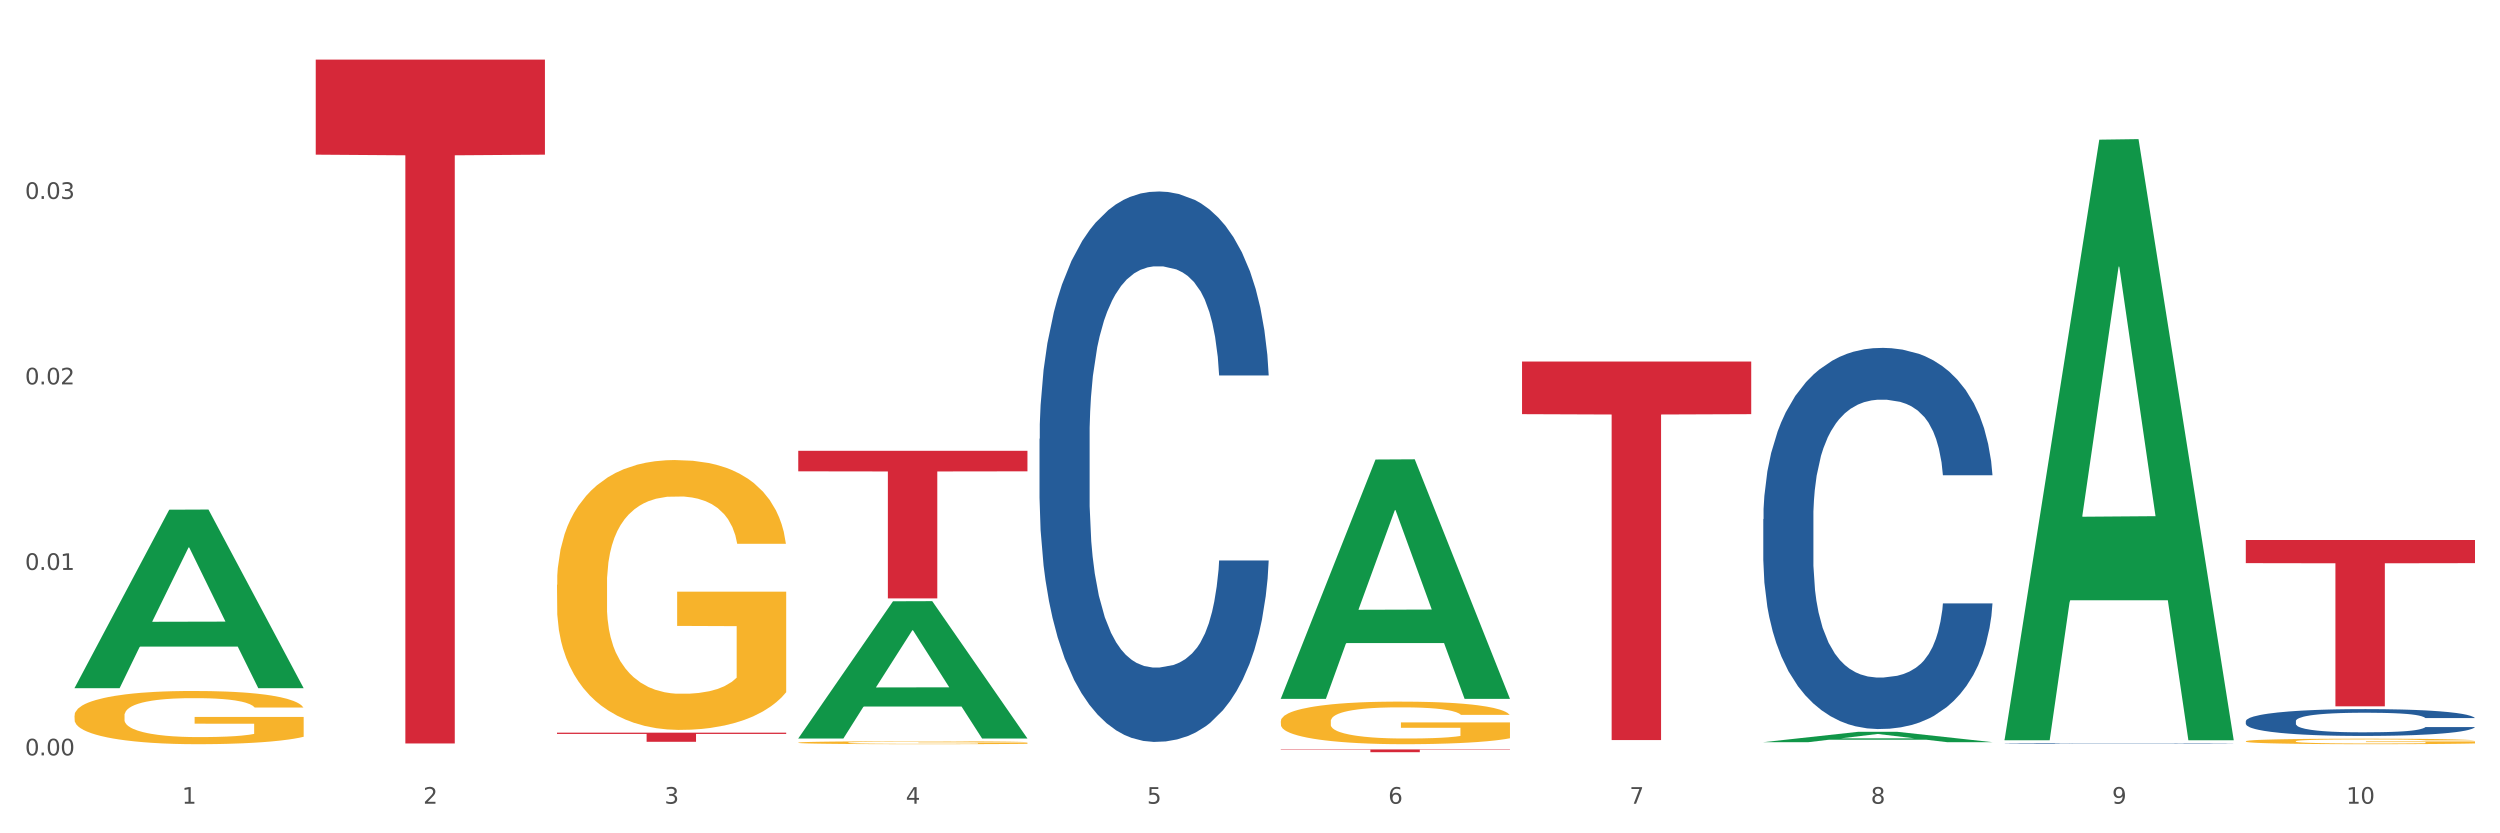
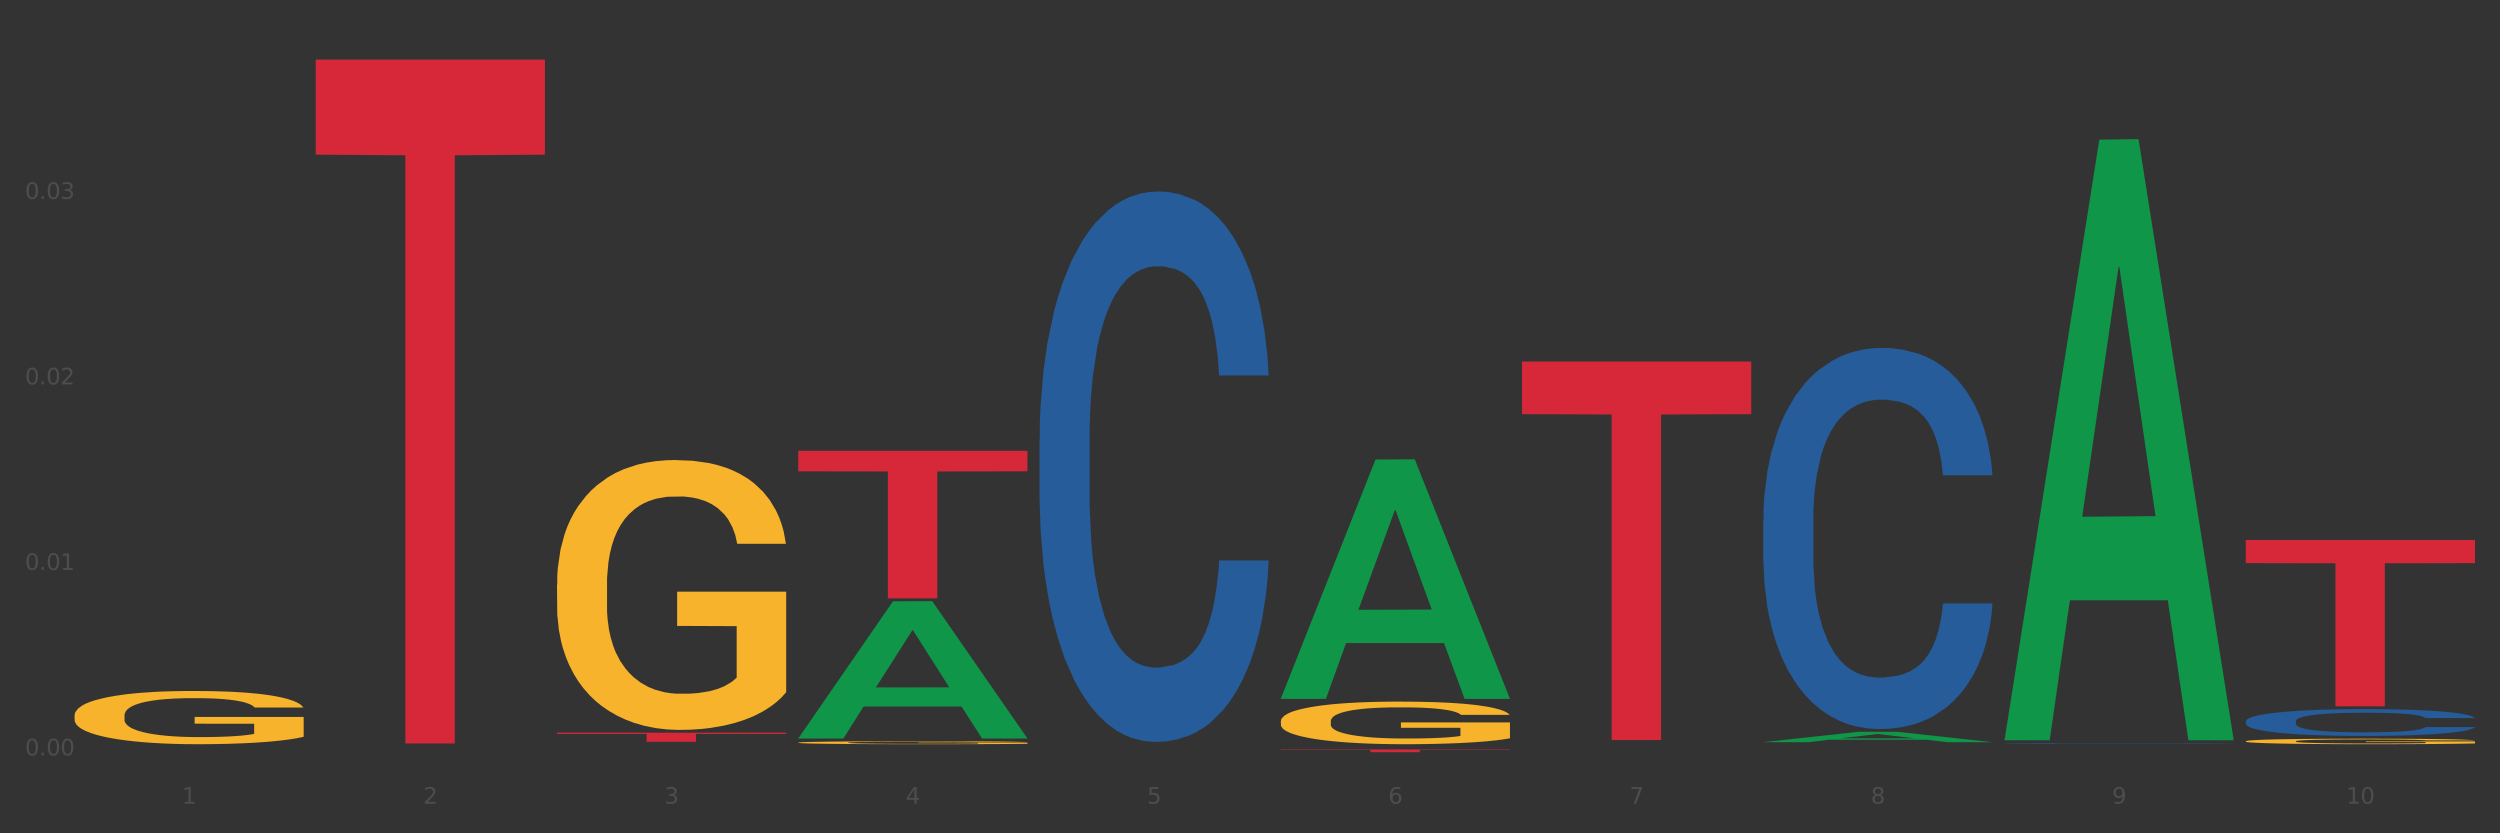
<svg xmlns="http://www.w3.org/2000/svg" xmlns:xlink="http://www.w3.org/1999/xlink" width="1080pt" height="360pt" viewBox="0 0 1080 360" version="1.1">
  <rect x="0" y="0" width="1080" height="360" fill="#333333" stroke="none" />
  <defs>
    <style type="text/css">*{stroke-linejoin: round; stroke-linecap: butt}</style>
  </defs>
  <g id="figure_1">
    <g id="patch_1">
-       <path d="M 0 360  L 1080 360  L 1080 0  L 0 0  z " style="fill: #ffffff; stroke: #ffffff; stroke-linejoin: miter" />
-     </g>
+       </g>
    <g id="axes_1">
      <g id="matplotlib.axis_1">
        <g id="xtick_1">
          <g id="text_1">
            <g style="fill: #4d4d4d" transform="translate(78.627 347.204) scale(0.096 -0.096)">
              <defs>
                <path id="DejaVuSans-31" d="M 794 531  L 1825 531  L 1825 4091  L 703 3866  L 703 4441  L 1819 4666  L 2450 4666  L 2450 531  L 3481 531  L 3481 0  L 794 0  L 794 531  z " transform="scale(0.016)" />
              </defs>
              <use xlink:href="#DejaVuSans-31" />
            </g>
          </g>
        </g>
        <g id="xtick_2">
          <g id="text_2">
            <g style="fill: #4d4d4d" transform="translate(182.851 347.204) scale(0.096 -0.096)">
              <defs>
                <path id="DejaVuSans-32" d="M 1228 531  L 3431 531  L 3431 0  L 469 0  L 469 531  Q 828 903 1448 1529  Q 2069 2156 2228 2338  Q 2531 2678 2651 2914  Q 2772 3150 2772 3378  Q 2772 3750 2511 3984  Q 2250 4219 1831 4219  Q 1534 4219 1204 4116  Q 875 4013 500 3803  L 500 4441  Q 881 4594 1212 4672  Q 1544 4750 1819 4750  Q 2544 4750 2975 4387  Q 3406 4025 3406 3419  Q 3406 3131 3298 2873  Q 3191 2616 2906 2266  Q 2828 2175 2409 1742  Q 1991 1309 1228 531  z " transform="scale(0.016)" />
              </defs>
              <use xlink:href="#DejaVuSans-32" />
            </g>
          </g>
        </g>
        <g id="xtick_3">
          <g id="text_3">
            <g style="fill: #4d4d4d" transform="translate(287.074 347.204) scale(0.096 -0.096)">
              <defs>
                <path id="DejaVuSans-33" d="M 2597 2516  Q 3050 2419 3304 2112  Q 3559 1806 3559 1356  Q 3559 666 3084 287  Q 2609 -91 1734 -91  Q 1441 -91 1130 -33  Q 819 25 488 141  L 488 750  Q 750 597 1062 519  Q 1375 441 1716 441  Q 2309 441 2620 675  Q 2931 909 2931 1356  Q 2931 1769 2642 2001  Q 2353 2234 1838 2234  L 1294 2234  L 1294 2753  L 1863 2753  Q 2328 2753 2575 2939  Q 2822 3125 2822 3475  Q 2822 3834 2567 4026  Q 2313 4219 1838 4219  Q 1578 4219 1281 4162  Q 984 4106 628 3988  L 628 4550  Q 988 4650 1302 4700  Q 1616 4750 1894 4750  Q 2613 4750 3031 4423  Q 3450 4097 3450 3541  Q 3450 3153 3228 2886  Q 3006 2619 2597 2516  z " transform="scale(0.016)" />
              </defs>
              <use xlink:href="#DejaVuSans-33" />
            </g>
          </g>
        </g>
        <g id="xtick_4">
          <g id="text_4">
            <g style="fill: #4d4d4d" transform="translate(391.298 347.204) scale(0.096 -0.096)">
              <defs>
-                 <path id="DejaVuSans-34" d="M 2419 4116  L 825 1625  L 2419 1625  L 2419 4116  z M 2253 4666  L 3047 4666  L 3047 1625  L 3713 1625  L 3713 1100  L 3047 1100  L 3047 0  L 2419 0  L 2419 1100  L 313 1100  L 313 1709  L 2253 4666  z " transform="scale(0.016)" />
+                 <path id="DejaVuSans-34" d="M 2419 4116  L 825 1625  L 2419 1625  z M 2253 4666  L 3047 4666  L 3047 1625  L 3713 1625  L 3713 1100  L 3047 1100  L 3047 0  L 2419 0  L 2419 1100  L 313 1100  L 313 1709  L 2253 4666  z " transform="scale(0.016)" />
              </defs>
              <use xlink:href="#DejaVuSans-34" />
            </g>
          </g>
        </g>
        <g id="xtick_5">
          <g id="text_5">
            <g style="fill: #4d4d4d" transform="translate(495.522 347.204) scale(0.096 -0.096)">
              <defs>
                <path id="DejaVuSans-35" d="M 691 4666  L 3169 4666  L 3169 4134  L 1269 4134  L 1269 2991  Q 1406 3038 1543 3061  Q 1681 3084 1819 3084  Q 2600 3084 3056 2656  Q 3513 2228 3513 1497  Q 3513 744 3044 326  Q 2575 -91 1722 -91  Q 1428 -91 1123 -41  Q 819 9 494 109  L 494 744  Q 775 591 1075 516  Q 1375 441 1709 441  Q 2250 441 2565 725  Q 2881 1009 2881 1497  Q 2881 1984 2565 2268  Q 2250 2553 1709 2553  Q 1456 2553 1204 2497  Q 953 2441 691 2322  L 691 4666  z " transform="scale(0.016)" />
              </defs>
              <use xlink:href="#DejaVuSans-35" />
            </g>
          </g>
        </g>
        <g id="xtick_6">
          <g id="text_6">
            <g style="fill: #4d4d4d" transform="translate(599.745 347.204) scale(0.096 -0.096)">
              <defs>
                <path id="DejaVuSans-36" d="M 2113 2584  Q 1688 2584 1439 2293  Q 1191 2003 1191 1497  Q 1191 994 1439 701  Q 1688 409 2113 409  Q 2538 409 2786 701  Q 3034 994 3034 1497  Q 3034 2003 2786 2293  Q 2538 2584 2113 2584  z M 3366 4563  L 3366 3988  Q 3128 4100 2886 4159  Q 2644 4219 2406 4219  Q 1781 4219 1451 3797  Q 1122 3375 1075 2522  Q 1259 2794 1537 2939  Q 1816 3084 2150 3084  Q 2853 3084 3261 2657  Q 3669 2231 3669 1497  Q 3669 778 3244 343  Q 2819 -91 2113 -91  Q 1303 -91 875 529  Q 447 1150 447 2328  Q 447 3434 972 4092  Q 1497 4750 2381 4750  Q 2619 4750 2861 4703  Q 3103 4656 3366 4563  z " transform="scale(0.016)" />
              </defs>
              <use xlink:href="#DejaVuSans-36" />
            </g>
          </g>
        </g>
        <g id="xtick_7">
          <g id="text_7">
            <g style="fill: #4d4d4d" transform="translate(703.969 347.204) scale(0.096 -0.096)">
              <defs>
                <path id="DejaVuSans-37" d="M 525 4666  L 3525 4666  L 3525 4397  L 1831 0  L 1172 0  L 2766 4134  L 525 4134  L 525 4666  z " transform="scale(0.016)" />
              </defs>
              <use xlink:href="#DejaVuSans-37" />
            </g>
          </g>
        </g>
        <g id="xtick_8">
          <g id="text_8">
            <g style="fill: #4d4d4d" transform="translate(808.193 347.204) scale(0.096 -0.096)">
              <defs>
                <path id="DejaVuSans-38" d="M 2034 2216  Q 1584 2216 1326 1975  Q 1069 1734 1069 1313  Q 1069 891 1326 650  Q 1584 409 2034 409  Q 2484 409 2743 651  Q 3003 894 3003 1313  Q 3003 1734 2745 1975  Q 2488 2216 2034 2216  z M 1403 2484  Q 997 2584 770 2862  Q 544 3141 544 3541  Q 544 4100 942 4425  Q 1341 4750 2034 4750  Q 2731 4750 3128 4425  Q 3525 4100 3525 3541  Q 3525 3141 3298 2862  Q 3072 2584 2669 2484  Q 3125 2378 3379 2068  Q 3634 1759 3634 1313  Q 3634 634 3220 271  Q 2806 -91 2034 -91  Q 1263 -91 848 271  Q 434 634 434 1313  Q 434 1759 690 2068  Q 947 2378 1403 2484  z M 1172 3481  Q 1172 3119 1398 2916  Q 1625 2713 2034 2713  Q 2441 2713 2670 2916  Q 2900 3119 2900 3481  Q 2900 3844 2670 4047  Q 2441 4250 2034 4250  Q 1625 4250 1398 4047  Q 1172 3844 1172 3481  z " transform="scale(0.016)" />
              </defs>
              <use xlink:href="#DejaVuSans-38" />
            </g>
          </g>
        </g>
        <g id="xtick_9">
          <g id="text_9">
            <g style="fill: #4d4d4d" transform="translate(912.416 347.204) scale(0.096 -0.096)">
              <defs>
                <path id="DejaVuSans-39" d="M 703 97  L 703 672  Q 941 559 1184 500  Q 1428 441 1663 441  Q 2288 441 2617 861  Q 2947 1281 2994 2138  Q 2813 1869 2534 1725  Q 2256 1581 1919 1581  Q 1219 1581 811 2004  Q 403 2428 403 3163  Q 403 3881 828 4315  Q 1253 4750 1959 4750  Q 2769 4750 3195 4129  Q 3622 3509 3622 2328  Q 3622 1225 3098 567  Q 2575 -91 1691 -91  Q 1453 -91 1209 -44  Q 966 3 703 97  z M 1959 2075  Q 2384 2075 2632 2365  Q 2881 2656 2881 3163  Q 2881 3666 2632 3958  Q 2384 4250 1959 4250  Q 1534 4250 1286 3958  Q 1038 3666 1038 3163  Q 1038 2656 1286 2365  Q 1534 2075 1959 2075  z " transform="scale(0.016)" />
              </defs>
              <use xlink:href="#DejaVuSans-39" />
            </g>
          </g>
        </g>
        <g id="xtick_10">
          <g id="text_10">
            <g style="fill: #4d4d4d" transform="translate(1013.586 347.204) scale(0.096 -0.096)">
              <defs>
                <path id="DejaVuSans-30" d="M 2034 4250  Q 1547 4250 1301 3770  Q 1056 3291 1056 2328  Q 1056 1369 1301 889  Q 1547 409 2034 409  Q 2525 409 2770 889  Q 3016 1369 3016 2328  Q 3016 3291 2770 3770  Q 2525 4250 2034 4250  z M 2034 4750  Q 2819 4750 3233 4129  Q 3647 3509 3647 2328  Q 3647 1150 3233 529  Q 2819 -91 2034 -91  Q 1250 -91 836 529  Q 422 1150 422 2328  Q 422 3509 836 4129  Q 1250 4750 2034 4750  z " transform="scale(0.016)" />
              </defs>
              <use xlink:href="#DejaVuSans-31" />
              <use xlink:href="#DejaVuSans-30" transform="translate(63.623 0)" />
            </g>
          </g>
        </g>
        <g id="xtick_11" />
        <g id="xtick_12" />
        <g id="xtick_13" />
        <g id="xtick_14" />
        <g id="xtick_15" />
        <g id="xtick_16" />
        <g id="xtick_17" />
        <g id="xtick_18" />
        <g id="xtick_19" />
      </g>
      <g id="matplotlib.axis_2">
        <g id="ytick_1">
          <g id="text_11">
            <g style="fill: #4d4d4d" transform="translate(10.8 326.332) scale(0.096 -0.096)">
              <defs>
                <path id="DejaVuSans-2e" d="M 684 794  L 1344 794  L 1344 0  L 684 0  L 684 794  z " transform="scale(0.016)" />
              </defs>
              <use xlink:href="#DejaVuSans-30" />
              <use xlink:href="#DejaVuSans-2e" transform="translate(63.623 0)" />
              <use xlink:href="#DejaVuSans-30" transform="translate(95.41 0)" />
              <use xlink:href="#DejaVuSans-30" transform="translate(159.033 0)" />
            </g>
          </g>
        </g>
        <g id="ytick_2">
          <g id="text_12">
            <g style="fill: #4d4d4d" transform="translate(10.8 246.199) scale(0.096 -0.096)">
              <use xlink:href="#DejaVuSans-30" />
              <use xlink:href="#DejaVuSans-2e" transform="translate(63.623 0)" />
              <use xlink:href="#DejaVuSans-30" transform="translate(95.41 0)" />
              <use xlink:href="#DejaVuSans-31" transform="translate(159.033 0)" />
            </g>
          </g>
        </g>
        <g id="ytick_3">
          <g id="text_13">
            <g style="fill: #4d4d4d" transform="translate(10.8 166.066) scale(0.096 -0.096)">
              <use xlink:href="#DejaVuSans-30" />
              <use xlink:href="#DejaVuSans-2e" transform="translate(63.623 0)" />
              <use xlink:href="#DejaVuSans-30" transform="translate(95.41 0)" />
              <use xlink:href="#DejaVuSans-32" transform="translate(159.033 0)" />
            </g>
          </g>
        </g>
        <g id="ytick_4">
          <g id="text_14">
            <g style="fill: #4d4d4d" transform="translate(10.8 85.933) scale(0.096 -0.096)">
              <use xlink:href="#DejaVuSans-30" />
              <use xlink:href="#DejaVuSans-2e" transform="translate(63.623 0)" />
              <use xlink:href="#DejaVuSans-30" transform="translate(95.41 0)" />
              <use xlink:href="#DejaVuSans-33" transform="translate(159.033 0)" />
            </g>
          </g>
        </g>
        <g id="ytick_5" />
        <g id="ytick_6" />
        <g id="ytick_7" />
        <g id="ytick_8" />
      </g>
      <g id="PolyCollection_1">
-         <path d="M 32.175 297.168  L 32.277 297.095  L 73.107 220.191  L 90.051 220.118  L 131.187 297.313  L 111.589 297.313  L 102.709 279.337  L 60.552 279.337  L 60.246 279.627  L 51.671 297.313  L 32.175 297.313  L 32.175 297.168  L 65.86 268.61  L 97.401 268.537  L 81.783 236.572  L 81.579 236.427  L 81.375 236.644  L 65.758 268.537  L 65.86 268.61  L 32.175 297.168  z " clip-path="url(#pa6b22fb255)" style="fill: #109648" />
        <path d="M 344.846 320.813  L 344.963 320.812  L 344.963 320.77  L 345.197 320.734  L 346.366 320.647  L 348.119 320.575  L 349.405 320.537  L 350.691 320.506  L 352.21 320.474  L 354.081 320.442  L 357.471 320.394  L 359.575 320.37  L 362.147 320.344  L 366.823 320.307  L 370.213 320.286  L 373.72 320.269  L 379.448 320.248  L 383.188 320.239  L 387.163 320.232  L 391.956 320.227  L 395.579 320.226  L 403.529 320.23  L 410.309 320.24  L 413.582 320.248  L 417.79 320.262  L 420.011 320.271  L 423.635 320.29  L 427.376 320.314  L 429.947 320.335  L 433.805 320.375  L 436.728 320.414  L 439.416 320.463  L 440.819 320.496  L 441.871 320.528  L 442.806 320.564  L 443.741 320.621  L 422.7 320.621  L 421.882 320.58  L 420.596 320.542  L 418.725 320.505  L 417.089 320.481  L 414.283 320.452  L 411.711 320.434  L 409.023 320.42  L 405.75 320.408  L 403.178 320.402  L 399.554 320.398  L 392.423 320.399  L 387.63 320.408  L 384.357 320.42  L 382.253 320.43  L 380.383 320.442  L 378.279 320.458  L 375.824 320.483  L 374.07 320.505  L 372.317 320.532  L 370.914 320.56  L 369.628 320.593  L 368.576 320.628  L 367.758 320.664  L 367.056 320.708  L 366.472 320.781  L 366.472 320.94  L 366.706 320.976  L 367.29 321.023  L 367.992 321.059  L 369.161 321.102  L 370.213 321.131  L 372.2 321.173  L 374.421 321.208  L 376.174 321.23  L 377.928 321.249  L 380.967 321.274  L 384.357 321.295  L 387.28 321.308  L 391.254 321.319  L 393.943 321.324  L 396.281 321.326  L 402.009 321.326  L 406.1 321.323  L 410.659 321.315  L 414.166 321.304  L 417.089 321.291  L 420.362 321.271  L 422.466 321.251  L 422.466 321.008  L 396.748 321.007  L 396.748 320.846  L 443.858 320.846  L 443.858 321.319  L 441.871 321.344  L 439.65 321.366  L 437.312 321.385  L 433.805 321.41  L 429.597 321.433  L 425.856 321.449  L 421.882 321.463  L 417.206 321.476  L 411.127 321.488  L 407.386 321.492  L 402.71 321.496  L 397.216 321.497  L 392.423 321.495  L 387.747 321.489  L 382.838 321.478  L 378.045 321.463  L 374.421 321.448  L 370.797 321.43  L 366.94 321.405  L 363.9 321.382  L 361.562 321.361  L 358.99 321.334  L 356.185 321.3  L 354.081 321.268  L 352.21 321.236  L 350.223 321.194  L 348.82 321.158  L 347.418 321.113  L 346.599 321.079  L 345.664 321.027  L 344.963 320.954  L 344.846 320.813  z " clip-path="url(#pa6b22fb255)" style="fill: #f7b32b" />
        <path d="M 553.293 311.598  L 553.41 311.582  L 553.41 310.977  L 553.644 310.456  L 554.813 309.195  L 556.566 308.153  L 557.852 307.599  L 559.138 307.145  L 560.658 306.691  L 562.528 306.221  L 565.918 305.532  L 568.022 305.179  L 570.594 304.809  L 575.27 304.271  L 578.66 303.969  L 582.167 303.717  L 587.895 303.414  L 591.636 303.28  L 595.61 303.179  L 600.403 303.112  L 604.027 303.095  L 611.976 303.145  L 618.756 303.296  L 622.029 303.414  L 626.237 303.616  L 628.458 303.75  L 632.082 304.019  L 635.823 304.372  L 638.395 304.675  L 642.252 305.246  L 645.175 305.817  L 647.863 306.523  L 649.266 307.01  L 650.318 307.464  L 651.253 307.985  L 652.189 308.809  L 631.147 308.809  L 630.329 308.22  L 629.043 307.666  L 627.173 307.128  L 625.536 306.792  L 622.73 306.372  L 620.159 306.103  L 617.47 305.901  L 614.197 305.733  L 611.625 305.649  L 608.001 305.582  L 600.87 305.599  L 596.078 305.733  L 592.805 305.901  L 590.7 306.053  L 588.83 306.221  L 586.726 306.456  L 584.271 306.809  L 582.518 307.128  L 580.764 307.531  L 579.361 307.935  L 578.075 308.405  L 577.023 308.91  L 576.205 309.43  L 575.504 310.069  L 574.919 311.128  L 574.919 313.43  L 575.153 313.951  L 575.737 314.64  L 576.439 315.161  L 577.608 315.783  L 578.66 316.203  L 580.647 316.808  L 582.868 317.312  L 584.622 317.632  L 586.375 317.901  L 589.415 318.27  L 592.805 318.573  L 595.727 318.758  L 599.702 318.926  L 602.39 318.993  L 604.728 319.026  L 610.456 319.026  L 614.548 318.976  L 619.107 318.858  L 622.613 318.707  L 625.536 318.522  L 628.809 318.22  L 630.913 317.934  L 630.913 314.422  L 605.196 314.405  L 605.196 312.069  L 652.306 312.069  L 652.306 318.926  L 650.318 319.279  L 648.097 319.598  L 645.759 319.884  L 642.252 320.236  L 638.044 320.573  L 634.303 320.808  L 630.329 321.01  L 625.653 321.194  L 619.574 321.362  L 615.833 321.43  L 611.158 321.48  L 605.663 321.497  L 600.87 321.463  L 596.195 321.379  L 591.285 321.228  L 586.492 321.01  L 582.868 320.791  L 579.244 320.522  L 575.387 320.169  L 572.347 319.833  L 570.009 319.531  L 567.438 319.144  L 564.632 318.64  L 562.528 318.186  L 560.658 317.716  L 558.67 317.111  L 557.268 316.59  L 555.865 315.934  L 555.047 315.447  L 554.111 314.691  L 553.41 313.632  L 553.293 311.598  z " clip-path="url(#pa6b22fb255)" style="fill: #f7b32b" />
        <path d="M 970.188 320.214  L 970.304 320.212  L 970.304 320.134  L 970.538 320.066  L 971.707 319.903  L 973.461 319.768  L 974.747 319.696  L 976.032 319.637  L 977.552 319.578  L 979.422 319.517  L 982.813 319.428  L 984.917 319.382  L 987.488 319.334  L 992.164 319.265  L 995.554 319.225  L 999.061 319.193  L 1004.789 319.153  L 1008.53 319.136  L 1012.505 319.123  L 1017.297 319.114  L 1020.921 319.112  L 1028.87 319.119  L 1035.65 319.138  L 1038.923 319.153  L 1043.132 319.18  L 1045.353 319.197  L 1048.977 319.232  L 1052.717 319.278  L 1055.289 319.317  L 1059.147 319.391  L 1062.069 319.465  L 1064.758 319.556  L 1066.161 319.62  L 1067.213 319.678  L 1068.148 319.746  L 1069.083 319.853  L 1048.041 319.853  L 1047.223 319.776  L 1045.937 319.704  L 1044.067 319.635  L 1042.43 319.591  L 1039.625 319.537  L 1037.053 319.502  L 1034.364 319.476  L 1031.091 319.454  L 1028.52 319.443  L 1024.896 319.434  L 1017.765 319.437  L 1012.972 319.454  L 1009.699 319.476  L 1007.595 319.495  L 1005.724 319.517  L 1003.62 319.548  L 1001.165 319.593  L 999.412 319.635  L 997.659 319.687  L 996.256 319.739  L 994.97 319.8  L 993.918 319.866  L 993.1 319.933  L 992.398 320.016  L 991.814 320.153  L 991.814 320.451  L 992.047 320.519  L 992.632 320.608  L 993.333 320.676  L 994.502 320.756  L 995.554 320.811  L 997.542 320.889  L 999.763 320.955  L 1001.516 320.996  L 1003.27 321.031  L 1006.309 321.079  L 1009.699 321.118  L 1012.621 321.142  L 1016.596 321.164  L 1019.285 321.172  L 1021.623 321.177  L 1027.351 321.177  L 1031.442 321.17  L 1036.001 321.155  L 1039.508 321.135  L 1042.43 321.111  L 1045.704 321.072  L 1047.808 321.035  L 1047.808 320.58  L 1022.09 320.578  L 1022.09 320.275  L 1069.2 320.275  L 1069.2 321.164  L 1067.213 321.209  L 1064.992 321.251  L 1062.654 321.288  L 1059.147 321.334  L 1054.938 321.377  L 1051.198 321.408  L 1047.223 321.434  L 1042.547 321.458  L 1036.469 321.479  L 1032.728 321.488  L 1028.052 321.495  L 1022.558 321.497  L 1017.765 321.493  L 1013.089 321.482  L 1008.179 321.462  L 1003.387 321.434  L 999.763 321.405  L 996.139 321.371  L 992.281 321.325  L 989.242 321.281  L 986.904 321.242  L 984.332 321.192  L 981.527 321.127  L 979.422 321.068  L 977.552 321.007  L 975.565 320.928  L 974.162 320.861  L 972.759 320.776  L 971.941 320.713  L 971.006 320.615  L 970.304 320.478  L 970.188 320.214  z " clip-path="url(#pa6b22fb255)" style="fill: #f7b32b" />
        <path d="M 970.188 311.54  L 970.305 311.529  L 970.305 311.233  L 970.656 310.831  L 971.943 310.089  L 973.582 309.528  L 976.39 308.872  L 977.912 308.597  L 979.902 308.29  L 983.998 307.792  L 988.679 307.368  L 991.956 307.136  L 994.414 306.987  L 999.915 306.723  L 1003.075 306.606  L 1006.352 306.511  L 1009.161 306.447  L 1013.842 306.373  L 1017.587 306.341  L 1021.917 306.331  L 1025.546 306.341  L 1030.344 306.384  L 1037.366 306.511  L 1040.058 306.585  L 1043.686 306.712  L 1047.431 306.881  L 1050.474 307.051  L 1053.985 307.294  L 1057.613 307.612  L 1061.125 308.014  L 1063.582 308.385  L 1065.572 308.777  L 1067.327 309.253  L 1068.615 309.772  L 1069.2 310.206  L 1047.782 310.206  L 1047.197 309.814  L 1046.027 309.391  L 1044.857 309.105  L 1043.569 308.872  L 1041.58 308.607  L 1039.824 308.438  L 1036.898 308.237  L 1034.206 308.11  L 1031.983 308.035  L 1029.291 307.972  L 1023.556 307.908  L 1019.46 307.908  L 1016.885 307.93  L 1013.725 307.983  L 1011.033 308.057  L 1007.873 308.184  L 1005.415 308.321  L 1002.958 308.501  L 1001.553 308.628  L 999.447 308.861  L 998.042 309.052  L 996.17 309.38  L 995.116 309.613  L 993.244 310.217  L 992.424 310.661  L 992.073 310.968  L 991.839 311.307  L 991.839 312.959  L 992.541 313.7  L 993.127 314.018  L 994.063 314.377  L 995.818 314.843  L 998.393 315.299  L 1001.085 315.627  L 1003.309 315.828  L 1005.415 315.976  L 1007.522 316.093  L 1010.097 316.199  L 1012.203 316.262  L 1015.363 316.326  L 1019.109 316.357  L 1022.035 316.357  L 1028.003 316.304  L 1030.695 316.252  L 1033.27 316.177  L 1036.079 316.061  L 1038.303 315.934  L 1039.59 315.839  L 1041.697 315.637  L 1043.335 315.426  L 1044.739 315.182  L 1045.676 314.97  L 1046.729 314.653  L 1047.548 314.293  L 1047.782 314.102  L 1069.2 314.102  L 1068.732 314.483  L 1067.913 314.854  L 1066.274 315.352  L 1064.987 315.637  L 1062.997 315.987  L 1060.89 316.283  L 1057.965 316.611  L 1055.273 316.855  L 1052.464 317.067  L 1049.421 317.257  L 1043.92 317.522  L 1041.931 317.596  L 1037.717 317.723  L 1034.44 317.797  L 1029.642 317.871  L 1024.726 317.914  L 1019.577 317.924  L 1015.012 317.903  L 1009.98 317.84  L 1006.82 317.776  L 1003.309 317.681  L 999.212 317.533  L 995.35 317.353  L 991.722 317.141  L 988.328 316.897  L 985.168 316.622  L 981.072 316.167  L 978.029 315.722  L 975.805 315.309  L 974.284 314.96  L 972.762 314.515  L 971.943 314.208  L 970.656 313.467  L 970.188 312.779  L 970.188 311.54  z " clip-path="url(#pa6b22fb255)" style="fill: #255c99" />
        <path d="M 865.964 321.119  L 866.081 321.119  L 866.081 321.111  L 866.432 321.1  L 867.719 321.081  L 869.358 321.066  L 872.167 321.048  L 873.688 321.041  L 875.678 321.032  L 879.774 321.019  L 884.456 321.008  L 887.733 321.001  L 890.19 320.997  L 895.691 320.99  L 898.851 320.987  L 902.128 320.985  L 904.937 320.983  L 909.618 320.981  L 913.364 320.98  L 917.694 320.98  L 921.322 320.98  L 926.12 320.981  L 933.143 320.985  L 935.834 320.987  L 939.463 320.99  L 943.208 320.995  L 946.251 320.999  L 949.762 321.006  L 953.39 321.014  L 956.901 321.025  L 959.359 321.035  L 961.348 321.045  L 963.104 321.058  L 964.391 321.072  L 964.976 321.084  L 943.559 321.084  L 942.974 321.073  L 941.803 321.062  L 940.633 321.054  L 939.346 321.048  L 937.356 321.041  L 935.6 321.036  L 932.674 321.031  L 929.983 321.027  L 927.759 321.025  L 925.067 321.024  L 919.332 321.022  L 915.236 321.022  L 912.661 321.023  L 909.501 321.024  L 906.81 321.026  L 903.65 321.029  L 901.192 321.033  L 898.734 321.038  L 897.33 321.041  L 895.223 321.048  L 893.819 321.053  L 891.946 321.062  L 890.893 321.068  L 889.02 321.084  L 888.201 321.096  L 887.85 321.104  L 887.616 321.113  L 887.616 321.158  L 888.318 321.177  L 888.903 321.186  L 889.839 321.196  L 891.595 321.208  L 894.17 321.22  L 896.861 321.229  L 899.085 321.234  L 901.192 321.238  L 903.298 321.242  L 905.873 321.244  L 907.98 321.246  L 911.14 321.248  L 914.885 321.249  L 917.811 321.249  L 923.78 321.247  L 926.472 321.246  L 929.046 321.244  L 931.855 321.241  L 934.079 321.237  L 935.366 321.235  L 937.473 321.229  L 939.111 321.224  L 940.516 321.217  L 941.452 321.211  L 942.505 321.203  L 943.325 321.193  L 943.559 321.188  L 964.976 321.188  L 964.508 321.198  L 963.689 321.208  L 962.05 321.222  L 960.763 321.229  L 958.773 321.239  L 956.667 321.247  L 953.741 321.255  L 951.049 321.262  L 948.24 321.268  L 945.197 321.273  L 939.697 321.28  L 937.707 321.282  L 933.494 321.285  L 930.217 321.287  L 925.418 321.289  L 920.503 321.29  L 915.353 321.291  L 910.789 321.29  L 905.756 321.288  L 902.596 321.287  L 899.085 321.284  L 894.989 321.28  L 891.127 321.275  L 887.499 321.27  L 884.105 321.263  L 880.945 321.256  L 876.848 321.244  L 873.805 321.232  L 871.582 321.221  L 870.06 321.211  L 868.539 321.199  L 867.719 321.191  L 866.432 321.171  L 865.964 321.153  L 865.964 321.119  z " clip-path="url(#pa6b22fb255)" style="fill: #255c99" />
        <path d="M 761.74 224.271  L 761.857 224.12  L 761.857 219.91  L 762.208 214.195  L 763.496 203.668  L 765.134 195.697  L 767.943 186.373  L 769.465 182.463  L 771.454 178.101  L 775.551 171.033  L 780.232 165.018  L 783.509 161.709  L 785.967 159.604  L 791.467 155.844  L 794.627 154.19  L 797.904 152.836  L 800.713 151.934  L 805.395 150.881  L 809.14 150.43  L 813.47 150.28  L 817.098 150.43  L 821.897 151.031  L 828.919 152.836  L 831.611 153.889  L 835.239 155.694  L 838.984 158.1  L 842.027 160.506  L 845.538 163.965  L 849.166 168.477  L 852.677 174.191  L 855.135 179.455  L 857.125 185.019  L 858.88 191.787  L 860.168 199.156  L 860.753 205.322  L 839.335 205.322  L 838.75 199.757  L 837.58 193.742  L 836.409 189.681  L 835.122 186.373  L 833.132 182.613  L 831.377 180.207  L 828.451 177.35  L 825.759 175.545  L 823.535 174.492  L 820.843 173.59  L 815.109 172.687  L 811.012 172.687  L 808.438 172.988  L 805.278 173.74  L 802.586 174.793  L 799.426 176.598  L 796.968 178.553  L 794.51 181.109  L 793.106 182.914  L 790.999 186.222  L 789.595 188.929  L 787.722 193.592  L 786.669 196.9  L 784.796 205.472  L 783.977 211.789  L 783.626 216.15  L 783.392 220.962  L 783.392 244.423  L 784.094 254.95  L 784.679 259.462  L 785.616 264.575  L 787.371 271.192  L 789.946 277.659  L 792.638 282.321  L 794.862 285.178  L 796.968 287.284  L 799.075 288.938  L 801.65 290.442  L 803.756 291.344  L 806.916 292.247  L 810.661 292.698  L 813.587 292.698  L 819.556 291.946  L 822.248 291.194  L 824.823 290.141  L 827.632 288.487  L 829.855 286.682  L 831.143 285.329  L 833.249 282.471  L 834.888 279.464  L 836.292 276.005  L 837.229 272.997  L 838.282 268.485  L 839.101 263.372  L 839.335 260.665  L 860.753 260.665  L 860.285 266.079  L 859.465 271.343  L 857.827 278.411  L 856.539 282.471  L 854.55 287.434  L 852.443 291.645  L 849.517 296.307  L 846.825 299.766  L 844.017 302.774  L 840.974 305.481  L 835.473 309.241  L 833.483 310.293  L 829.27 312.098  L 825.993 313.151  L 821.195 314.203  L 816.279 314.805  L 811.13 314.955  L 806.565 314.655  L 801.533 313.752  L 798.373 312.85  L 794.862 311.496  L 790.765 309.391  L 786.903 306.834  L 783.275 303.827  L 779.881 300.368  L 776.721 296.458  L 772.625 289.991  L 769.582 283.674  L 767.358 277.809  L 765.837 272.846  L 764.315 266.53  L 763.496 262.169  L 762.208 251.642  L 761.74 241.866  L 761.74 224.271  z " clip-path="url(#pa6b22fb255)" style="fill: #255c99" />
        <path d="M 449.069 189.563  L 449.187 189.345  L 449.187 183.265  L 449.538 175.012  L 450.825 159.811  L 452.464 148.301  L 455.272 134.836  L 456.794 129.19  L 458.783 122.892  L 462.88 112.685  L 467.561 103.998  L 470.838 99.221  L 473.296 96.18  L 478.797 90.751  L 481.957 88.362  L 485.234 86.408  L 488.042 85.105  L 492.724 83.585  L 496.469 82.933  L 500.799 82.716  L 504.427 82.933  L 509.226 83.802  L 516.248 86.408  L 518.94 87.928  L 522.568 90.534  L 526.313 94.009  L 529.356 97.483  L 532.867 102.478  L 536.495 108.993  L 540.006 117.246  L 542.464 124.847  L 544.454 132.882  L 546.209 142.654  L 547.497 153.296  L 548.082 162.199  L 526.664 162.199  L 526.079 154.164  L 524.909 145.478  L 523.738 139.614  L 522.451 134.836  L 520.461 129.407  L 518.706 125.932  L 515.78 121.806  L 513.088 119.2  L 510.864 117.68  L 508.173 116.377  L 502.438 115.074  L 498.342 115.074  L 495.767 115.508  L 492.607 116.594  L 489.915 118.114  L 486.755 120.72  L 484.297 123.544  L 481.84 127.235  L 480.435 129.841  L 478.328 134.619  L 476.924 138.528  L 475.051 145.26  L 473.998 150.038  L 472.126 162.417  L 471.306 171.538  L 470.955 177.836  L 470.721 184.785  L 470.721 218.663  L 471.423 233.865  L 472.009 240.38  L 472.945 247.764  L 474.7 257.319  L 477.275 266.657  L 479.967 273.389  L 482.191 277.516  L 484.297 280.556  L 486.404 282.945  L 488.979 285.116  L 491.085 286.419  L 494.245 287.722  L 497.991 288.374  L 500.916 288.374  L 506.885 287.288  L 509.577 286.202  L 512.152 284.682  L 514.961 282.293  L 517.184 279.687  L 518.472 277.733  L 520.578 273.607  L 522.217 269.263  L 523.621 264.268  L 524.558 259.925  L 525.611 253.41  L 526.43 246.026  L 526.664 242.117  L 548.082 242.117  L 547.614 249.935  L 546.795 257.536  L 545.156 267.743  L 543.869 273.607  L 541.879 280.773  L 539.772 286.854  L 536.846 293.586  L 534.155 298.581  L 531.346 302.924  L 528.303 306.833  L 522.802 312.262  L 520.813 313.783  L 516.599 316.389  L 513.322 317.909  L 508.524 319.429  L 503.608 320.298  L 498.459 320.515  L 493.894 320.08  L 488.862 318.777  L 485.702 317.474  L 482.191 315.52  L 478.094 312.48  L 474.232 308.788  L 470.604 304.444  L 467.21 299.45  L 464.05 293.803  L 459.954 284.465  L 456.911 275.344  L 454.687 266.874  L 453.166 259.708  L 451.644 250.587  L 450.825 244.289  L 449.538 229.087  L 449.069 214.971  L 449.069 189.563  z " clip-path="url(#pa6b22fb255)" style="fill: #255c99" />
        <path d="M 136.399 25.759  L 235.411 25.759  L 235.411 66.814  L 196.463 67.091  L 196.463 321.184  L 175.112 321.184  L 175.112 67.091  L 136.399 66.814  L 136.399 26.037  L 136.399 25.759  z " clip-path="url(#pa6b22fb255)" style="fill: #d62839" />
        <path d="M 240.622 316.514  L 339.635 316.514  L 339.635 317.062  L 300.687 317.065  L 300.687 320.455  L 279.336 320.455  L 279.336 317.065  L 240.622 317.062  L 240.622 316.518  L 240.622 316.514  z " clip-path="url(#pa6b22fb255)" style="fill: #d62839" />
        <path d="M 344.846 194.749  L 443.858 194.749  L 443.858 203.61  L 404.91 203.669  L 404.91 258.507  L 383.559 258.507  L 383.559 203.669  L 344.846 203.61  L 344.846 194.809  L 344.846 194.749  z " clip-path="url(#pa6b22fb255)" style="fill: #d62839" />
        <path d="M 553.293 323.747  L 652.306 323.747  L 652.306 323.914  L 613.358 323.915  L 613.358 324.95  L 592.006 324.95  L 592.006 323.915  L 553.293 323.914  L 553.293 323.748  L 553.293 323.747  z " clip-path="url(#pa6b22fb255)" style="fill: #d62839" />
        <path d="M 657.517 156.188  L 756.529 156.188  L 756.529 178.912  L 717.581 179.066  L 717.581 319.708  L 696.23 319.708  L 696.23 179.066  L 657.517 178.912  L 657.517 156.342  L 657.517 156.188  z " clip-path="url(#pa6b22fb255)" style="fill: #d62839" />
        <path d="M 970.188 233.289  L 1069.2 233.289  L 1069.2 243.275  L 1030.252 243.342  L 1030.252 305.143  L 1008.901 305.143  L 1008.901 243.342  L 970.188 243.275  L 970.188 233.357  L 970.188 233.289  z " clip-path="url(#pa6b22fb255)" style="fill: #d62839" />
        <path d="M 240.622 252.61  L 240.739 252.503  L 240.739 248.67  L 240.973 245.369  L 242.142 237.383  L 243.895 230.781  L 245.181 227.267  L 246.467 224.392  L 247.987 221.517  L 249.857 218.536  L 253.247 214.17  L 255.351 211.934  L 257.923 209.592  L 262.599 206.184  L 265.989 204.268  L 269.496 202.671  L 275.224 200.754  L 278.965 199.902  L 282.939 199.263  L 287.732 198.837  L 291.356 198.731  L 299.305 199.05  L 306.085 200.009  L 309.358 200.754  L 313.566 202.032  L 315.788 202.884  L 319.411 204.587  L 323.152 206.823  L 325.724 208.74  L 329.581 212.36  L 332.504 215.981  L 335.193 220.453  L 336.595 223.541  L 337.647 226.416  L 338.583 229.716  L 339.518 234.934  L 318.476 234.934  L 317.658 231.207  L 316.372 227.693  L 314.502 224.286  L 312.865 222.156  L 310.06 219.494  L 307.488 217.791  L 304.799 216.513  L 301.526 215.448  L 298.954 214.916  L 295.33 214.49  L 288.2 214.596  L 283.407 215.448  L 280.134 216.513  L 278.03 217.471  L 276.159 218.536  L 274.055 220.027  L 271.6 222.263  L 269.847 224.286  L 268.093 226.841  L 266.69 229.397  L 265.405 232.378  L 264.352 235.573  L 263.534 238.874  L 262.833 242.92  L 262.248 249.628  L 262.248 264.216  L 262.482 267.517  L 263.067 271.882  L 263.768 275.183  L 264.937 279.123  L 265.989 281.785  L 267.976 285.618  L 270.197 288.813  L 271.951 290.836  L 273.704 292.54  L 276.744 294.882  L 280.134 296.799  L 283.056 297.97  L 287.031 299.035  L 289.719 299.461  L 292.057 299.674  L 297.785 299.674  L 301.877 299.354  L 306.436 298.609  L 309.943 297.651  L 312.865 296.479  L 316.138 294.563  L 318.242 292.753  L 318.242 270.498  L 292.525 270.392  L 292.525 255.591  L 339.635 255.591  L 339.635 299.035  L 337.647 301.271  L 335.426 303.294  L 333.088 305.104  L 329.581 307.34  L 325.373 309.47  L 321.632 310.961  L 317.658 312.238  L 312.982 313.41  L 306.903 314.474  L 303.163 314.9  L 298.487 315.22  L 292.992 315.326  L 288.2 315.113  L 283.524 314.581  L 278.614 313.623  L 273.821 312.238  L 270.197 310.854  L 266.574 309.15  L 262.716 306.914  L 259.677 304.785  L 257.339 302.868  L 254.767 300.419  L 251.961 297.225  L 249.857 294.35  L 247.987 291.368  L 246 287.535  L 244.597 284.234  L 243.194 280.081  L 242.376 276.993  L 241.441 272.202  L 240.739 265.494  L 240.622 252.61  z " clip-path="url(#pa6b22fb255)" style="fill: #f7b32b" />
        <path d="M 32.175 309.127  L 32.292 309.106  L 32.292 308.35  L 32.526 307.699  L 33.695 306.124  L 35.448 304.822  L 36.734 304.129  L 38.02 303.562  L 39.54 302.995  L 41.41 302.407  L 44.8 301.546  L 46.904 301.105  L 49.476 300.643  L 54.152 299.971  L 57.542 299.593  L 61.049 299.278  L 66.777 298.9  L 70.517 298.732  L 74.492 298.606  L 79.285 298.522  L 82.909 298.501  L 90.858 298.564  L 97.638 298.753  L 100.911 298.9  L 105.119 299.152  L 107.34 299.32  L 110.964 299.656  L 114.705 300.097  L 117.277 300.475  L 121.134 301.189  L 124.057 301.903  L 126.745 302.785  L 128.148 303.394  L 129.2 303.961  L 130.135 304.612  L 131.071 305.641  L 110.029 305.641  L 109.211 304.906  L 107.925 304.213  L 106.054 303.541  L 104.418 303.121  L 101.612 302.596  L 99.041 302.26  L 96.352 302.008  L 93.079 301.798  L 90.507 301.693  L 86.883 301.609  L 79.752 301.63  L 74.96 301.798  L 71.686 302.008  L 69.582 302.197  L 67.712 302.407  L 65.608 302.701  L 63.153 303.142  L 61.399 303.541  L 59.646 304.045  L 58.243 304.549  L 56.957 305.137  L 55.905 305.767  L 55.087 306.418  L 54.386 307.216  L 53.801 308.539  L 53.801 311.416  L 54.035 312.067  L 54.619 312.928  L 55.321 313.579  L 56.49 314.356  L 57.542 314.882  L 59.529 315.638  L 61.75 316.268  L 63.504 316.667  L 65.257 317.003  L 68.296 317.465  L 71.686 317.843  L 74.609 318.074  L 78.583 318.284  L 81.272 318.368  L 83.61 318.41  L 89.338 318.41  L 93.429 318.347  L 97.988 318.2  L 101.495 318.011  L 104.418 317.78  L 107.691 317.402  L 109.795 317.045  L 109.795 312.655  L 84.078 312.634  L 84.078 309.715  L 131.187 309.715  L 131.187 318.284  L 129.2 318.725  L 126.979 319.124  L 124.641 319.481  L 121.134 319.922  L 116.926 320.342  L 113.185 320.636  L 109.211 320.888  L 104.535 321.119  L 98.456 321.329  L 94.715 321.413  L 90.039 321.476  L 84.545 321.497  L 79.752 321.455  L 75.076 321.35  L 70.167 321.161  L 65.374 320.888  L 61.75 320.615  L 58.126 320.279  L 54.269 319.838  L 51.229 319.418  L 48.891 319.04  L 46.32 318.557  L 43.514 317.927  L 41.41 317.36  L 39.54 316.772  L 37.552 316.016  L 36.15 315.365  L 34.747 314.545  L 33.928 313.936  L 32.993 312.991  L 32.292 311.668  L 32.175 309.127  z " clip-path="url(#pa6b22fb255)" style="fill: #f7b32b" />
        <path d="M 344.846 318.927  L 344.948 318.871  L 385.778 259.751  L 402.722 259.695  L 443.858 319.038  L 424.26 319.038  L 415.379 305.219  L 373.223 305.219  L 372.916 305.442  L 364.342 319.038  L 344.846 319.038  L 344.846 318.927  L 378.53 296.973  L 410.072 296.917  L 394.454 272.344  L 394.25 272.232  L 394.046 272.399  L 378.428 296.917  L 378.53 296.973  L 344.846 318.927  z " clip-path="url(#pa6b22fb255)" style="fill: #109648" />
        <path d="M 553.293 301.713  L 553.395 301.616  L 594.225 198.51  L 611.169 198.413  L 652.306 301.907  L 632.707 301.907  L 623.827 277.807  L 581.67 277.807  L 581.364 278.196  L 572.789 301.907  L 553.293 301.907  L 553.293 301.713  L 586.978 263.425  L 618.519 263.328  L 602.901 220.472  L 602.697 220.278  L 602.493 220.569  L 586.876 263.328  L 586.978 263.425  L 553.293 301.713  z " clip-path="url(#pa6b22fb255)" style="fill: #109648" />
        <path d="M 761.74 320.613  L 761.842 320.609  L 802.672 316.147  L 819.617 316.143  L 860.753 320.621  L 841.154 320.621  L 832.274 319.578  L 790.117 319.578  L 789.811 319.595  L 781.237 320.621  L 761.74 320.621  L 761.74 320.613  L 795.425 318.956  L 826.966 318.952  L 811.349 317.098  L 811.144 317.089  L 810.94 317.102  L 795.323 318.952  L 795.425 318.956  L 761.74 320.613  z " clip-path="url(#pa6b22fb255)" style="fill: #109648" />
        <path d="M 865.964 319.304  L 866.066 319.061  L 906.896 60.336  L 923.84 60.092  L 964.976 319.792  L 945.378 319.792  L 936.498 259.317  L 894.341 259.317  L 894.034 260.293  L 885.46 319.792  L 865.964 319.792  L 865.964 319.304  L 899.649 223.228  L 931.19 222.984  L 915.572 115.446  L 915.368 114.958  L 915.164 115.69  L 899.547 222.984  L 899.649 223.228  L 865.964 319.304  z " clip-path="url(#pa6b22fb255)" style="fill: #109648" />
      </g>
    </g>
  </g>
  <defs>
    <clipPath id="pa6b22fb255">
      <rect x="32.175" y="10.8" width="1037.025" height="329.109" />
    </clipPath>
  </defs>
</svg>